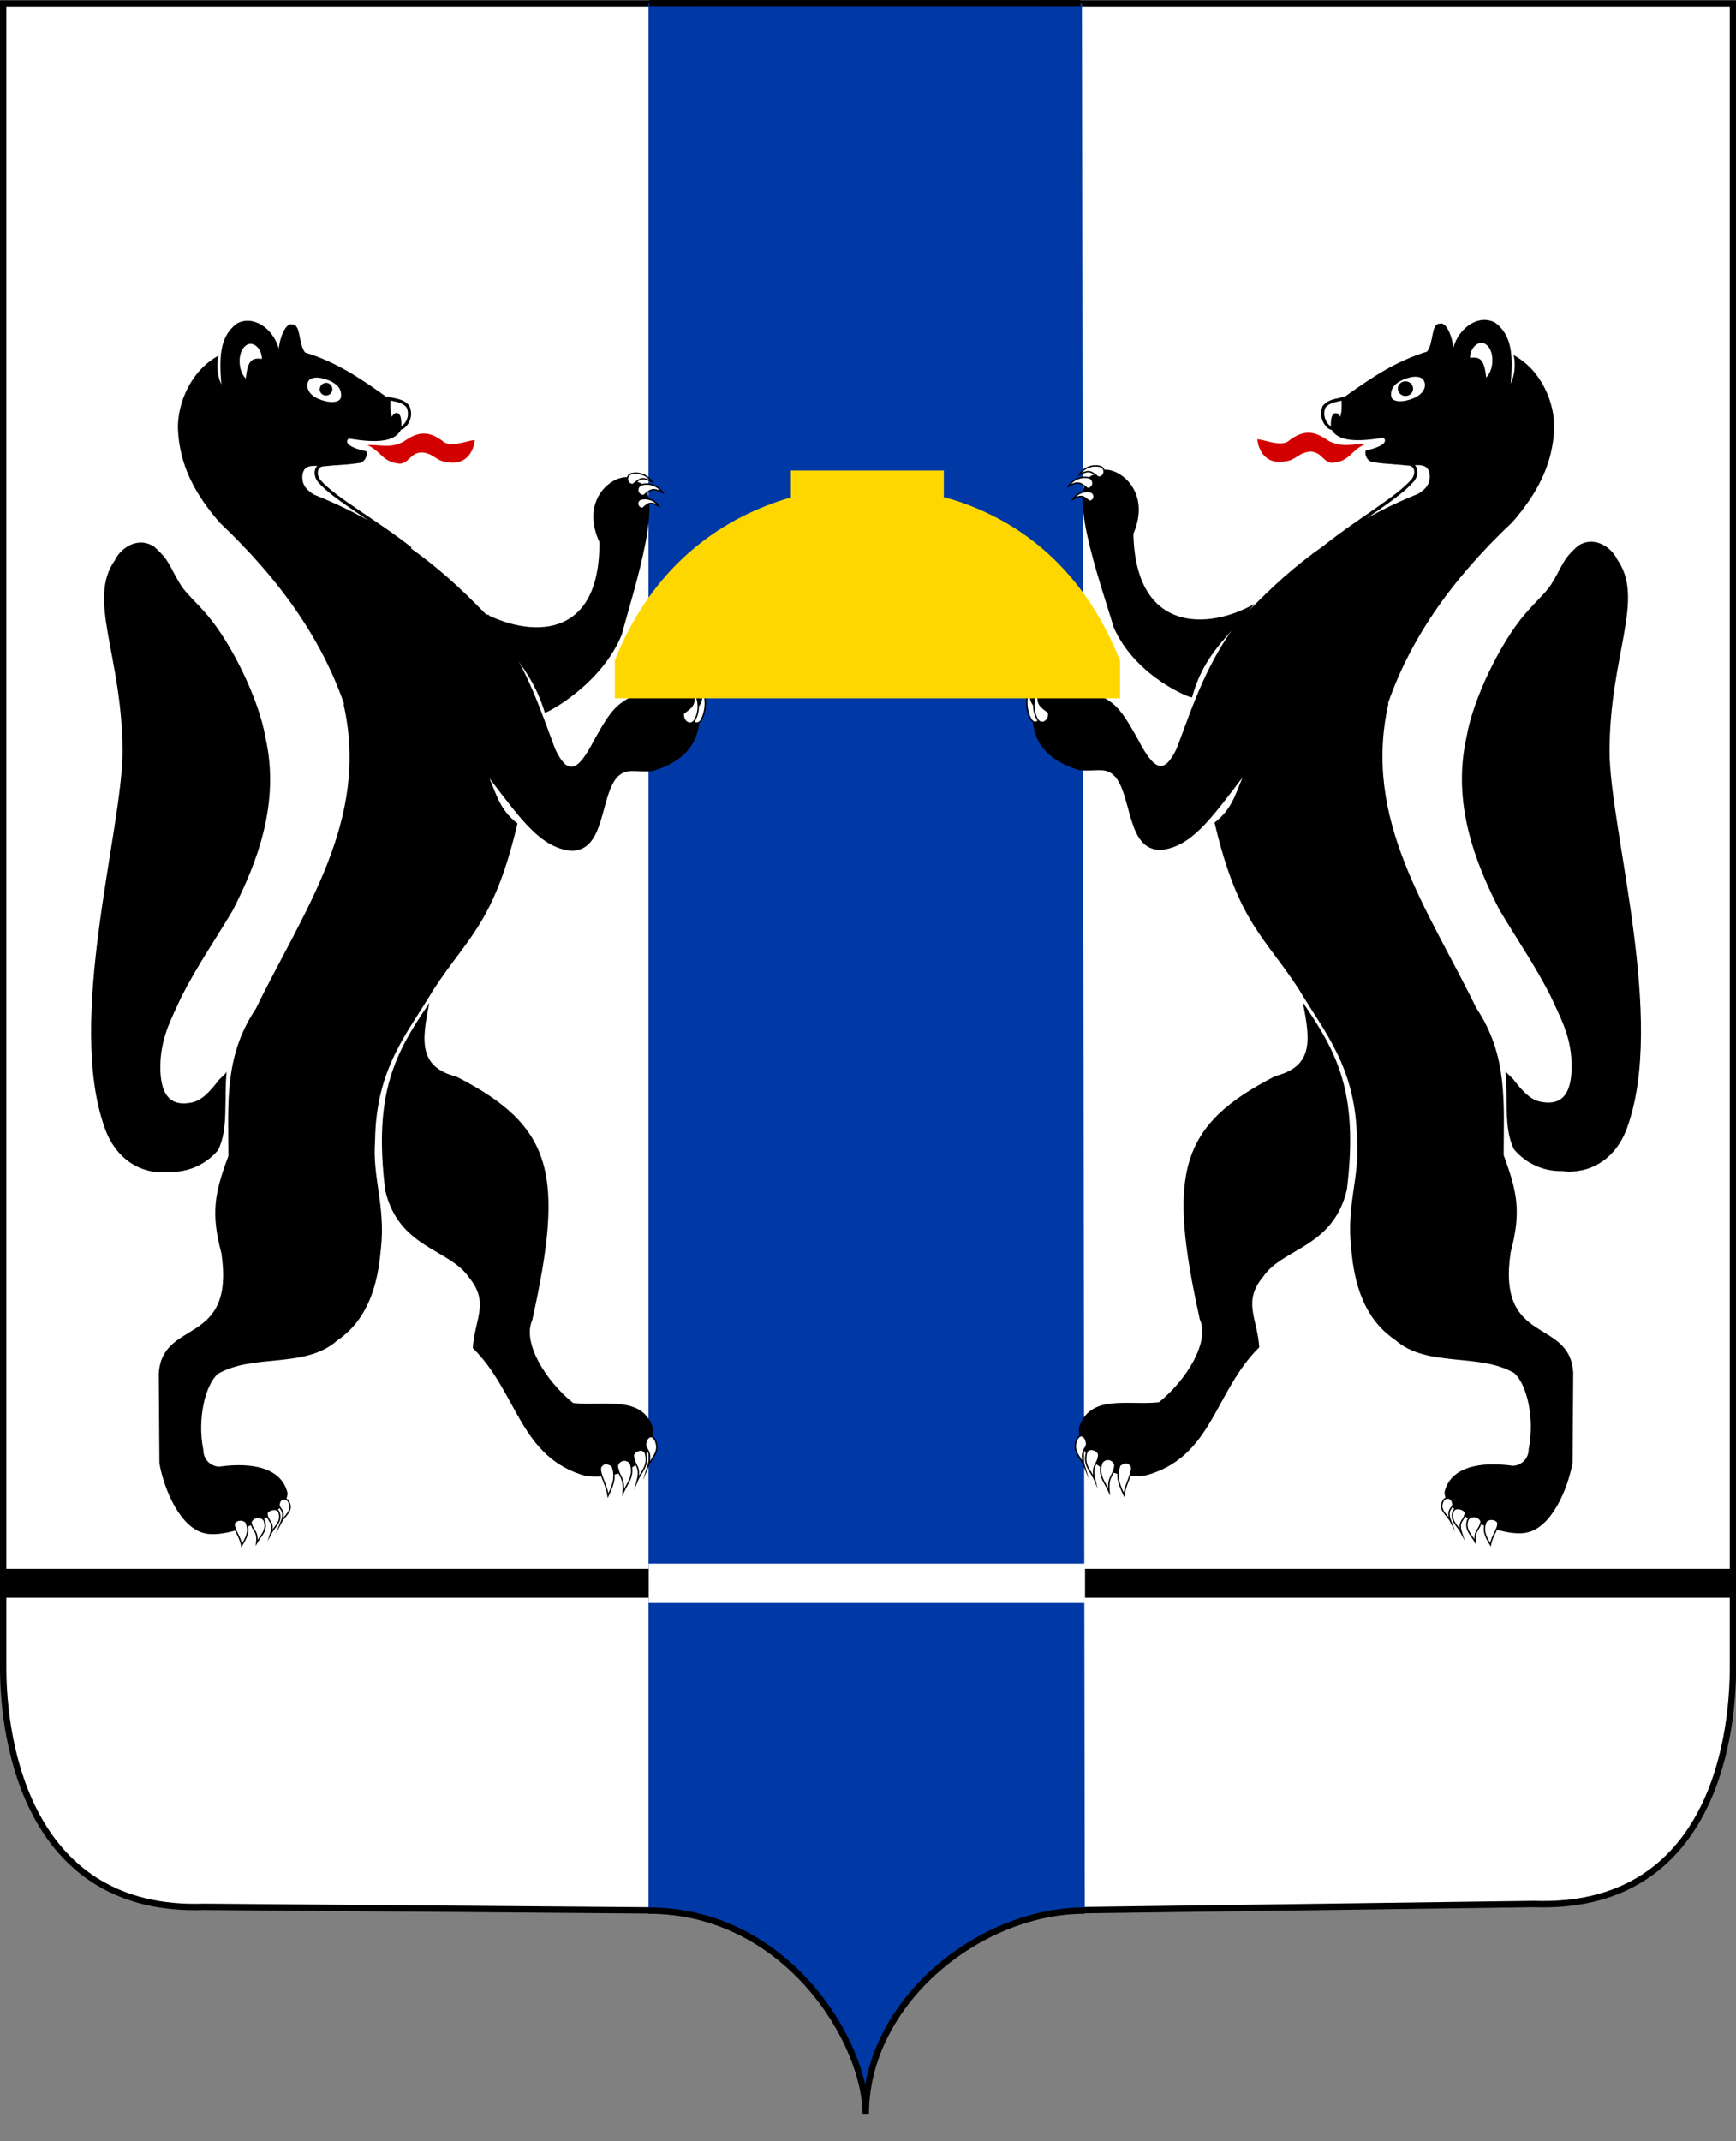
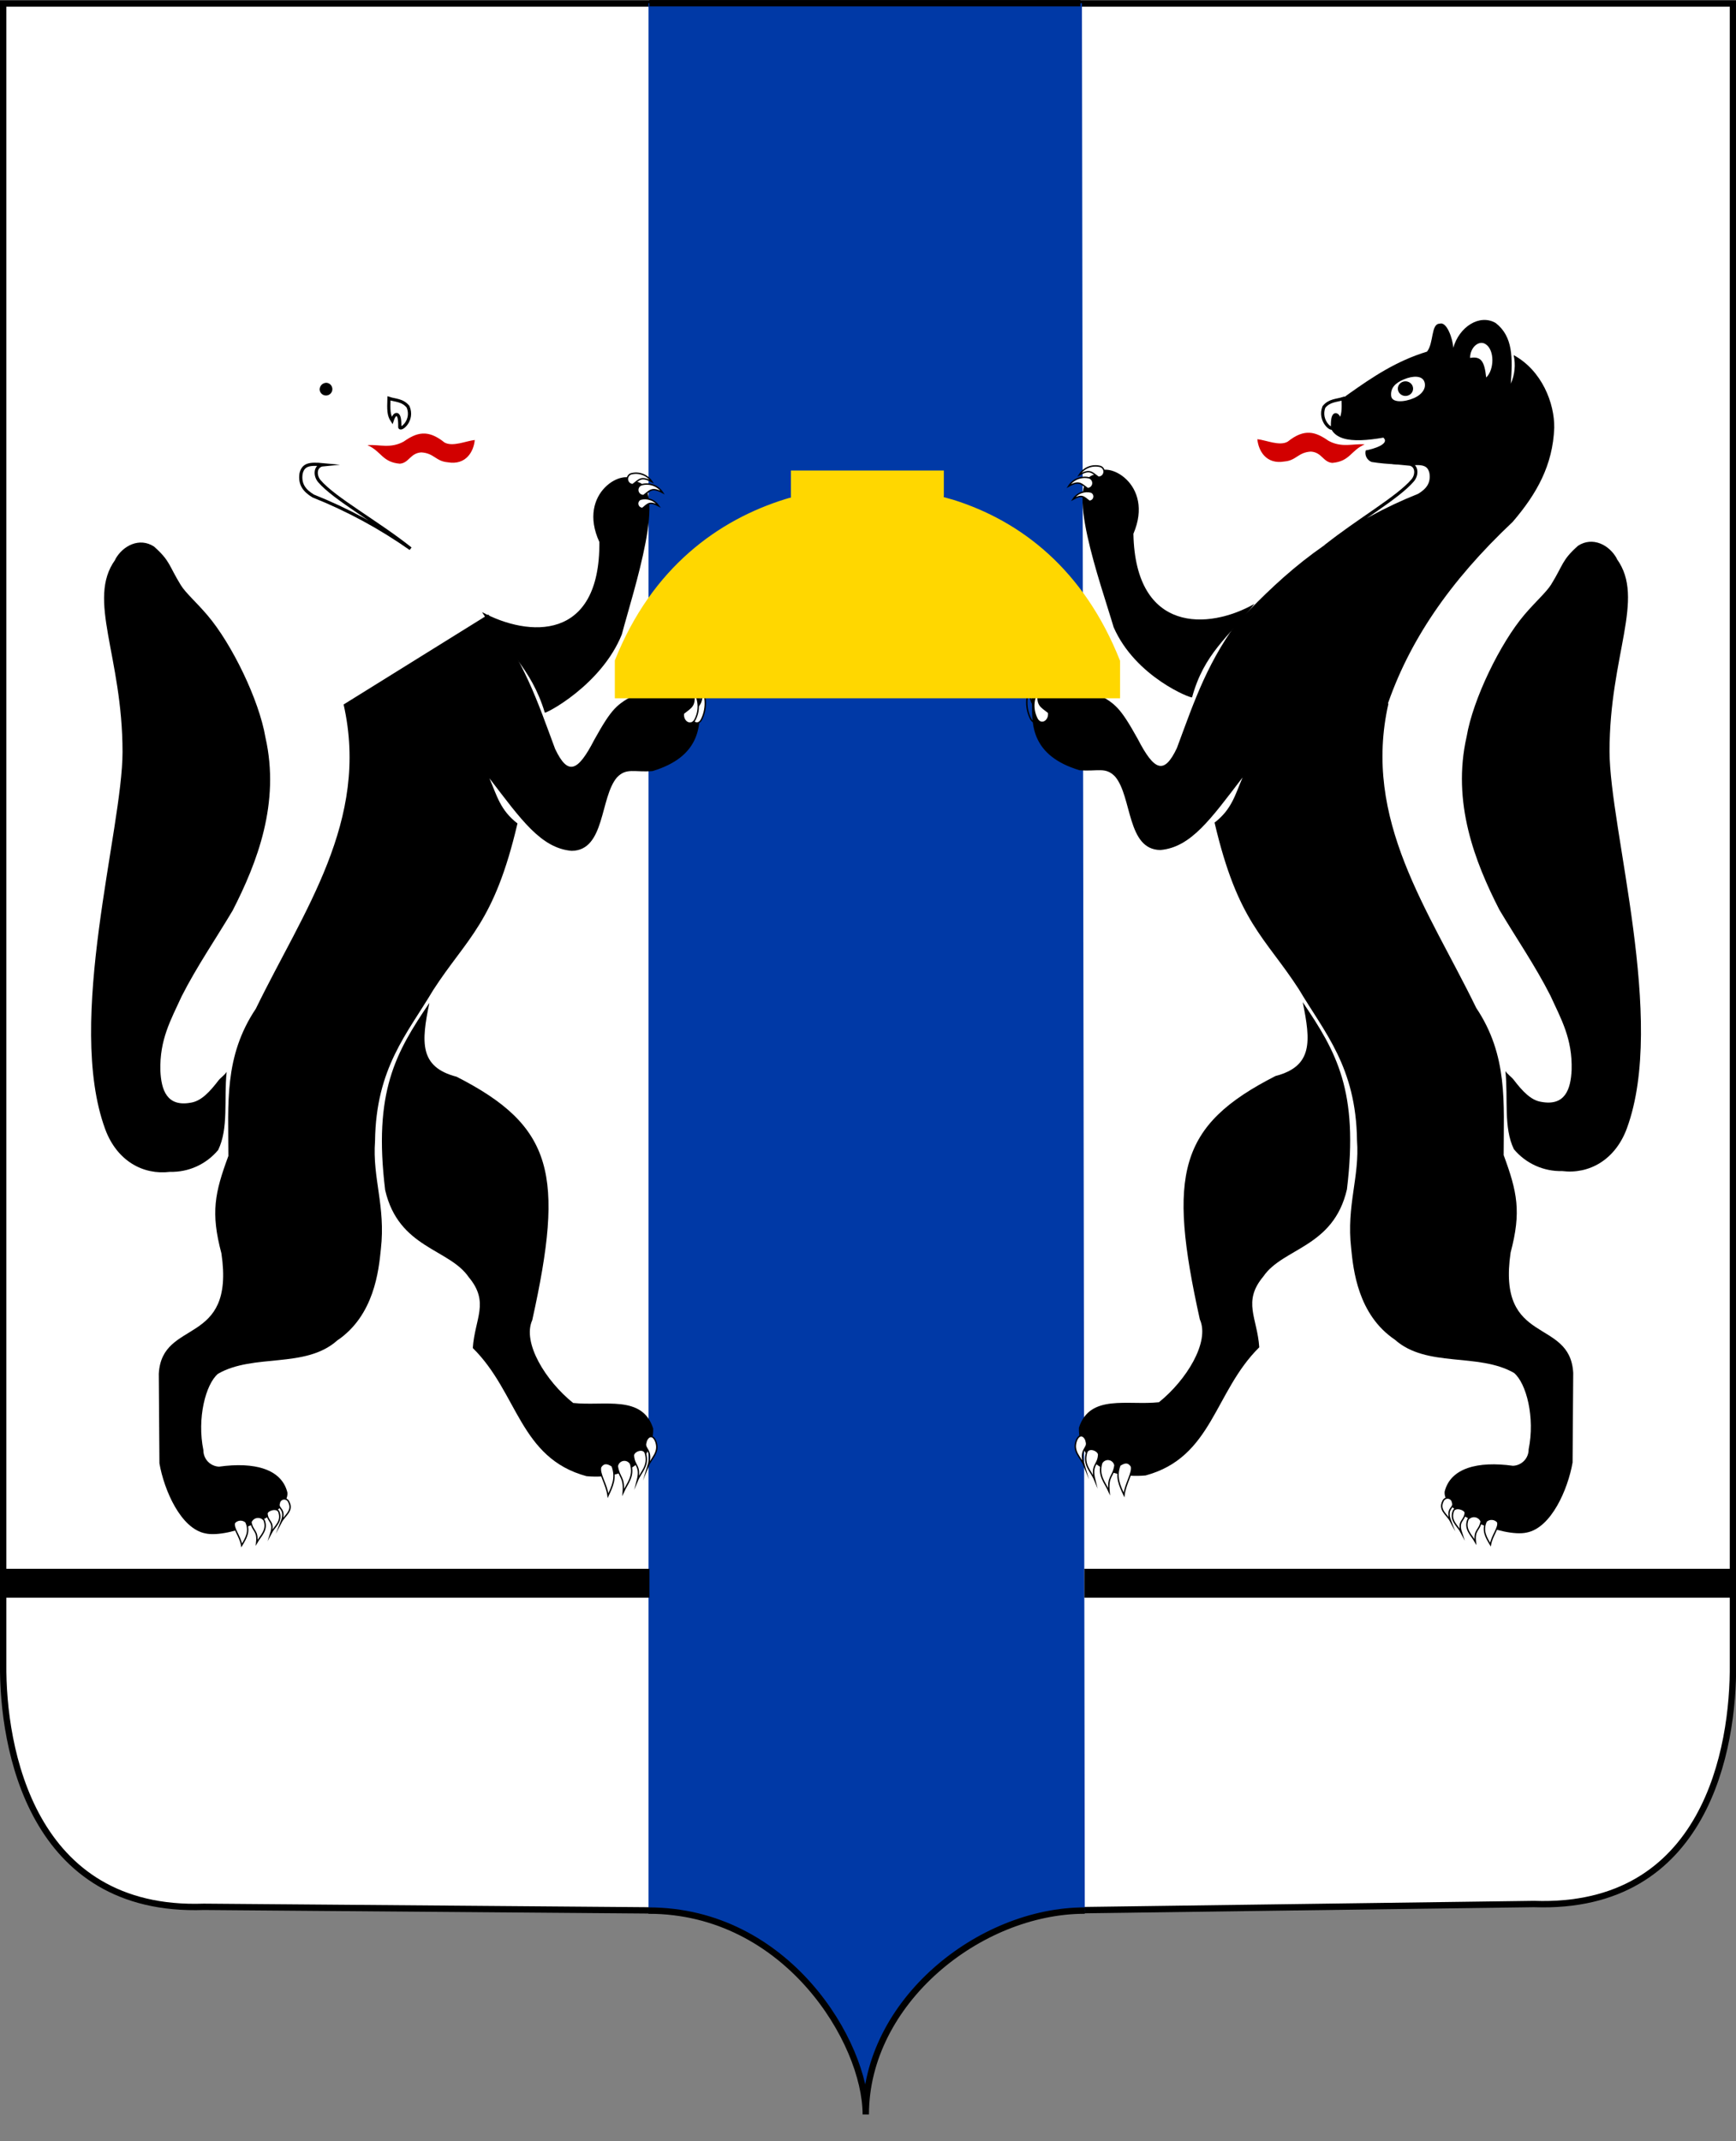
<svg xmlns="http://www.w3.org/2000/svg" width="60" height="74" viewBox="0 0 60 74" fill="none">
  <rect x="0" y="0" width="60" height="74" fill="#808080" stroke="none" />
  <path fill-rule="evenodd" clip-rule="evenodd" d="M23.988 0.121H0.11V57.503C0.081 60.416 1.088 66.108 7.046 65.899L24.001 66.035V0.121H23.988Z" fill="white" />
  <path d="M23.988 0.121H0.11V57.503C0.081 60.416 1.088 66.108 7.046 65.899L24.001 66.035V0.121H23.988Z" stroke="black" stroke-width="0.22" stroke-miterlimit="22.93" />
  <path fill-rule="evenodd" clip-rule="evenodd" d="M35.836 0.121H59.894V57.503C59.923 60.416 58.965 66.013 53.017 65.802L35.843 66.035V0.121H35.836Z" fill="white" />
  <path d="M35.836 0.121H59.894V57.503C59.923 60.416 58.965 66.013 53.017 65.802L35.843 66.035V0.121H35.836Z" stroke="black" stroke-width="0.22" stroke-miterlimit="22.93" />
  <path fill-rule="evenodd" clip-rule="evenodd" d="M22.421 0.111H37.394L37.493 66.072C33.439 66.072 29.918 69.692 29.918 73.067C29.918 69.974 26.677 66.034 22.414 66.079V0.111H22.421Z" fill="#0039A6" />
  <path d="M22.423 54.24H0.043V55.191H22.423V54.24Z" fill="black" />
  <path d="M22.423 54.24H0.043V55.191H22.423V54.24Z" stroke="black" stroke-width="0.048" stroke-miterlimit="22.93" />
  <path d="M59.88 54.24H37.5V55.191H59.88V54.24Z" fill="black" />
  <path d="M59.88 54.24H37.5V55.191H59.88V54.24Z" stroke="black" stroke-width="0.048" stroke-miterlimit="22.93" />
-   <path d="M37.501 54.037H22.422V55.396H37.501V54.037Z" fill="white" />
  <path fill-rule="evenodd" clip-rule="evenodd" d="M8.793 52.61L8.098 52.414L9 51.656L9.749 51.841L8.793 52.61Z" fill="#D81200" />
  <path d="M8.793 52.61L8.098 52.414L9 51.656L9.749 51.841L8.793 52.61Z" stroke="black" stroke-width="0.048" stroke-miterlimit="22.93" />
  <path fill-rule="evenodd" clip-rule="evenodd" d="M7.645 52.311L6.949 52.113L7.852 51.357L8.601 51.542L7.645 52.311Z" fill="#D81200" />
  <path d="M7.645 52.311L6.949 52.113L7.852 51.357L8.601 51.542L7.645 52.311Z" stroke="black" stroke-width="0.048" stroke-miterlimit="22.93" />
  <path fill-rule="evenodd" clip-rule="evenodd" d="M3.984 19.33C4.242 18.859 4.821 18.559 5.325 18.89C5.889 19.394 5.823 19.528 6.252 20.226C6.419 20.495 6.798 20.823 7.179 21.274C8.009 22.25 8.954 24.183 9.174 25.484C9.687 27.746 8.892 29.807 8.04 31.469C7.452 32.458 6.805 33.396 6.278 34.433C5.902 35.254 5.514 35.922 5.543 37.005C5.574 37.665 5.763 38.267 6.607 38.106C6.954 38.048 7.243 37.742 7.553 37.337C7.626 37.245 7.774 37.144 7.833 37.042C7.736 38.007 7.906 38.993 7.54 39.744C7.337 39.987 7.082 40.182 6.793 40.313C6.505 40.444 6.19 40.507 5.873 40.499C4.949 40.614 4.041 40.123 3.636 39.024C2.26 35.281 4.233 28.675 4.235 25.991C4.235 22.662 2.987 20.724 3.982 19.346" fill="black" />
-   <path fill-rule="evenodd" clip-rule="evenodd" d="M7.549 12.303C7.476 12.633 7.511 12.978 7.648 13.287C7.584 12.406 7.565 11.66 8.172 11.191C8.732 10.867 9.436 11.332 9.637 12.052C9.65 11.75 9.857 11.133 10.103 11.215C10.412 11.215 10.304 11.876 10.544 12.182C11.594 12.501 12.418 13.051 13.245 13.639C13.598 13.91 13.882 13.97 13.93 14.342C14.021 15.297 13.166 15.346 12.052 15.154C11.814 15.374 12.411 15.553 12.662 15.595C12.684 15.675 12.675 15.761 12.637 15.835C12.599 15.909 12.535 15.966 12.457 15.995C11.895 16.083 11.324 16.102 10.757 16.053C10.317 16.088 10.191 16.869 11.004 17.244C13.84 18.371 15.432 19.802 17 21.441L11.953 24.506C11.187 22.207 9.773 20.126 7.587 18.056C6.748 17.079 6.199 16.095 6.149 14.804C6.136 13.954 6.576 12.822 7.549 12.292" fill="black" />
  <path fill-rule="evenodd" clip-rule="evenodd" d="M11.348 13.137C11.663 13.269 11.81 13.445 11.788 13.703C11.766 13.96 11.319 13.923 11.002 13.784C10.685 13.645 10.571 13.41 10.641 13.211C10.712 13.013 11.031 13.009 11.346 13.141" fill="white" />
  <path fill-rule="evenodd" clip-rule="evenodd" d="M11.283 13.229C11.325 13.232 11.365 13.247 11.399 13.272C11.433 13.297 11.459 13.332 11.473 13.372C11.488 13.411 11.491 13.454 11.482 13.496C11.473 13.537 11.452 13.575 11.422 13.605C11.392 13.634 11.354 13.655 11.312 13.664C11.271 13.672 11.228 13.669 11.188 13.654C11.149 13.639 11.114 13.613 11.089 13.579C11.064 13.545 11.05 13.504 11.047 13.462C11.047 13.431 11.053 13.401 11.065 13.372C11.077 13.344 11.094 13.318 11.116 13.296C11.138 13.274 11.164 13.257 11.193 13.246C11.221 13.234 11.252 13.228 11.283 13.229Z" fill="black" />
  <path fill-rule="evenodd" clip-rule="evenodd" d="M13.443 13.768C13.663 13.84 13.914 13.823 14.104 14.058C14.3 14.527 13.859 14.877 13.818 14.772C13.818 14.607 13.818 14.369 13.729 14.331C13.641 14.294 13.582 14.446 13.553 14.534C13.43 14.347 13.43 14.164 13.443 13.768Z" fill="white" />
  <path d="M13.443 13.768C13.663 13.84 13.914 13.823 14.104 14.058C14.3 14.527 13.859 14.877 13.818 14.772C13.818 14.607 13.818 14.369 13.729 14.331C13.641 14.294 13.582 14.446 13.553 14.534C13.43 14.347 13.43 14.164 13.443 13.768Z" stroke="black" stroke-width="0.11" stroke-miterlimit="22.93" />
  <path fill-rule="evenodd" clip-rule="evenodd" d="M12.701 15.384C13.107 15.353 13.488 15.514 13.952 15.261C14.393 14.952 14.778 14.82 15.361 15.291C15.643 15.452 16.097 15.241 16.409 15.206C16.374 15.595 16.114 16.086 15.476 15.976C15.057 15.941 15.002 15.659 14.56 15.635C14.177 15.659 14.139 16 13.818 16.025C13.206 15.972 13.184 15.595 12.699 15.384" fill="#D20000" />
  <path fill-rule="evenodd" clip-rule="evenodd" d="M10.405 16.367C10.48 16.052 10.693 16.015 11.173 16.061C10.891 16.088 10.865 16.424 11.037 16.627C11.554 17.235 13.049 18.052 14.19 18.963C13.143 18.227 12.013 17.615 10.823 17.14C10.519 16.955 10.35 16.735 10.405 16.367Z" fill="white" />
  <path d="M10.405 16.367C10.48 16.052 10.693 16.015 11.173 16.061C10.891 16.088 10.865 16.424 11.037 16.627C11.554 17.235 13.049 18.052 14.19 18.963C13.143 18.227 12.013 17.615 10.823 17.14C10.519 16.955 10.35 16.735 10.405 16.367Z" stroke="black" stroke-width="0.11" stroke-miterlimit="22.93" />
  <path fill-rule="evenodd" clip-rule="evenodd" d="M8.52 11.927C8.74 11.781 9.05 12.03 9.052 12.405C8.665 12.339 8.555 12.526 8.495 13.081C8.214 12.814 8.198 12.125 8.52 11.927Z" fill="white" />
  <path fill-rule="evenodd" clip-rule="evenodd" d="M21.958 16.638C21.599 16.121 19.926 17.017 20.716 18.732C20.742 22.176 18.274 22.02 16.66 21.154C17.464 22.44 18.358 23.066 18.829 24.627C18.845 24.68 20.787 23.678 21.491 21.927C21.89 20.419 23.123 16.739 21.958 16.642" fill="black" />
  <path fill-rule="evenodd" clip-rule="evenodd" d="M22.529 16.645C22.157 16.447 22.1 16.573 21.868 16.747C21.825 16.745 21.783 16.729 21.75 16.7C21.717 16.672 21.695 16.633 21.687 16.59C21.679 16.547 21.686 16.503 21.706 16.465C21.727 16.426 21.76 16.396 21.8 16.379C21.934 16.341 22.077 16.346 22.208 16.394C22.339 16.442 22.451 16.53 22.529 16.645Z" fill="white" />
  <path d="M22.529 16.645C22.157 16.447 22.1 16.573 21.868 16.747C21.825 16.745 21.783 16.729 21.75 16.7C21.717 16.672 21.695 16.633 21.687 16.59C21.679 16.547 21.686 16.503 21.706 16.465C21.727 16.426 21.76 16.396 21.8 16.379C21.934 16.341 22.077 16.346 22.208 16.394C22.339 16.442 22.451 16.53 22.529 16.645Z" stroke="black" stroke-width="0.048" stroke-miterlimit="22.93" />
  <path fill-rule="evenodd" clip-rule="evenodd" d="M22.901 17.023C22.529 16.825 22.472 16.951 22.241 17.125C22.196 17.126 22.152 17.112 22.117 17.085C22.082 17.057 22.057 17.018 22.047 16.975C22.038 16.931 22.044 16.885 22.064 16.846C22.085 16.806 22.118 16.774 22.16 16.757C22.295 16.716 22.441 16.719 22.575 16.767C22.708 16.815 22.823 16.905 22.901 17.023Z" fill="white" />
  <path d="M22.901 17.023C22.529 16.825 22.472 16.951 22.241 17.125C22.196 17.126 22.152 17.112 22.117 17.085C22.082 17.057 22.057 17.018 22.047 16.975C22.038 16.931 22.044 16.885 22.064 16.846C22.085 16.806 22.118 16.774 22.16 16.757C22.295 16.716 22.441 16.719 22.575 16.767C22.708 16.815 22.823 16.905 22.901 17.023Z" stroke="black" stroke-width="0.048" stroke-miterlimit="22.93" />
  <path fill-rule="evenodd" clip-rule="evenodd" d="M22.764 17.481C22.443 17.311 22.394 17.419 22.205 17.569C22.167 17.569 22.131 17.556 22.101 17.533C22.072 17.509 22.051 17.476 22.043 17.44C22.035 17.403 22.039 17.364 22.056 17.331C22.073 17.297 22.1 17.27 22.134 17.254C22.25 17.221 22.373 17.226 22.486 17.267C22.599 17.307 22.696 17.382 22.764 17.481Z" fill="white" />
  <path d="M22.764 17.481C22.443 17.311 22.394 17.419 22.205 17.569C22.167 17.569 22.131 17.556 22.101 17.533C22.072 17.509 22.051 17.476 22.043 17.44C22.035 17.403 22.039 17.364 22.056 17.331C22.073 17.297 22.1 17.27 22.134 17.254C22.25 17.221 22.373 17.226 22.486 17.267C22.599 17.307 22.696 17.382 22.764 17.481Z" stroke="black" stroke-width="0.048" stroke-miterlimit="22.93" />
  <path fill-rule="evenodd" clip-rule="evenodd" d="M13.312 41.129C12.898 37.727 13.677 36.378 14.84 34.66C14.56 36.017 14.487 36.875 15.782 37.212C19.131 38.921 19.51 40.592 18.396 45.623C18.041 46.403 18.865 47.728 19.809 48.486C20.895 48.603 22.198 48.193 22.575 49.367C22.599 50.371 21.749 51.15 20.27 51.016C17.951 50.386 17.905 48.129 16.341 46.588C16.41 45.564 16.929 45.011 16.201 44.139C15.522 43.146 13.778 43.146 13.312 41.129Z" fill="black" />
  <path fill-rule="evenodd" clip-rule="evenodd" d="M11.876 24.347L16.877 21.238C18.123 22.839 18.574 24.237 19.186 25.882C19.627 26.809 19.964 26.684 20.541 25.565C21.153 24.464 21.318 24.347 21.95 24.002H24.176C24.204 24.133 24.21 24.267 24.194 24.4C24.194 25.074 24.213 26.149 22.553 26.648C21.928 26.699 21.652 26.521 21.322 26.869C20.732 27.564 20.919 29.394 19.757 29.405C18.7 29.313 18.015 28.333 16.916 26.897C17.174 27.496 17.288 27.998 17.885 28.458C17.077 31.911 16.146 32.404 14.974 34.214C14.08 35.72 12.992 36.907 12.962 39.439C12.867 40.716 13.332 41.681 13.164 43.167C13.089 43.911 12.933 45.464 11.654 46.327C10.553 47.309 8.774 46.767 7.536 47.476C7.109 47.833 6.803 49.018 7.03 50.119C7.028 50.265 7.084 50.406 7.185 50.512C7.286 50.618 7.425 50.681 7.571 50.687C8.789 50.517 9.734 50.764 9.934 51.583C10 52.343 7.893 53.173 7.1 52.994C6.246 52.831 5.671 51.495 5.51 50.572C5.503 49.545 5.496 48.513 5.488 47.476C5.596 45.545 8.131 46.565 7.653 43.317C7.278 41.908 7.422 41.225 7.893 39.95C7.893 38.142 7.736 36.513 8.842 34.861C10.48 31.49 12.785 28.37 11.876 24.347Z" fill="black" />
  <path fill-rule="evenodd" clip-rule="evenodd" d="M20.759 50.7C20.861 50.545 20.98 50.548 21.158 50.664C21.312 51.078 21.158 51.378 21.015 51.688C20.962 51.281 20.698 50.935 20.759 50.7Z" fill="white" />
  <path d="M20.759 50.7C20.861 50.545 20.98 50.548 21.158 50.664C21.312 51.078 21.158 51.378 21.015 51.688C20.962 51.281 20.698 50.935 20.759 50.7Z" stroke="black" stroke-width="0.048" stroke-miterlimit="22.93" />
  <path fill-rule="evenodd" clip-rule="evenodd" d="M21.336 50.671C21.344 50.621 21.367 50.574 21.403 50.537C21.439 50.501 21.485 50.476 21.535 50.467C21.586 50.458 21.637 50.464 21.684 50.486C21.73 50.508 21.769 50.543 21.794 50.588C21.928 51.028 21.677 51.261 21.541 51.572C21.58 51.024 21.4 51.085 21.336 50.671Z" fill="white" />
  <path d="M21.336 50.671C21.344 50.621 21.367 50.574 21.403 50.537C21.439 50.501 21.485 50.476 21.535 50.467C21.586 50.458 21.637 50.464 21.684 50.486C21.73 50.508 21.769 50.543 21.794 50.588C21.928 51.028 21.677 51.261 21.541 51.572C21.58 51.024 21.4 51.085 21.336 50.671Z" stroke="black" stroke-width="0.048" stroke-miterlimit="22.93" />
  <path fill-rule="evenodd" clip-rule="evenodd" d="M21.891 50.295C21.906 50.14 22.238 50.019 22.307 50.222C22.434 50.662 22.157 50.856 22.027 51.169C22.162 50.645 21.913 50.678 21.891 50.295Z" fill="white" />
  <path d="M21.891 50.295C21.906 50.14 22.238 50.019 22.307 50.222C22.434 50.662 22.157 50.856 22.027 51.169C22.162 50.645 21.913 50.678 21.891 50.295Z" stroke="black" stroke-width="0.048" stroke-miterlimit="22.93" />
  <path fill-rule="evenodd" clip-rule="evenodd" d="M22.322 49.852C22.337 49.711 22.52 49.501 22.656 49.794C22.815 50.186 22.517 50.378 22.396 50.675C22.579 50.072 22.24 50.096 22.322 49.852Z" fill="white" />
  <path d="M22.322 49.852C22.337 49.711 22.52 49.501 22.656 49.794C22.815 50.186 22.517 50.378 22.396 50.675C22.579 50.072 22.24 50.096 22.322 49.852Z" stroke="black" stroke-width="0.048" stroke-miterlimit="22.93" />
  <path fill-rule="evenodd" clip-rule="evenodd" d="M8.102 52.627C8.126 52.599 8.155 52.576 8.188 52.559C8.221 52.543 8.257 52.533 8.294 52.53C8.331 52.527 8.368 52.532 8.403 52.544C8.438 52.556 8.471 52.574 8.498 52.598C8.65 52.924 8.498 53.162 8.353 53.407C8.3 53.087 8.045 52.816 8.102 52.627Z" fill="white" />
  <path d="M8.102 52.627C8.126 52.599 8.155 52.576 8.188 52.559C8.221 52.543 8.257 52.533 8.294 52.53C8.331 52.527 8.368 52.532 8.403 52.544C8.438 52.556 8.471 52.574 8.498 52.598C8.65 52.924 8.498 53.162 8.353 53.407C8.3 53.087 8.045 52.816 8.102 52.627Z" stroke="black" stroke-width="0.048" stroke-miterlimit="22.93" />
  <path fill-rule="evenodd" clip-rule="evenodd" d="M8.672 52.604C8.689 52.56 8.717 52.522 8.754 52.493C8.79 52.464 8.834 52.445 8.88 52.438C8.926 52.432 8.973 52.437 9.017 52.454C9.06 52.471 9.099 52.499 9.128 52.536C9.26 52.879 9.009 53.069 8.872 53.313C8.918 52.881 8.734 52.938 8.672 52.604Z" fill="white" />
  <path d="M8.672 52.604C8.689 52.56 8.717 52.522 8.754 52.493C8.79 52.464 8.834 52.445 8.88 52.438C8.926 52.432 8.973 52.437 9.017 52.454C9.06 52.471 9.099 52.499 9.128 52.536C9.26 52.879 9.009 53.069 8.872 53.313C8.918 52.881 8.734 52.938 8.672 52.604Z" stroke="black" stroke-width="0.048" stroke-miterlimit="22.93" />
  <path fill-rule="evenodd" clip-rule="evenodd" d="M9.227 52.305C9.242 52.184 9.572 52.085 9.638 52.248C9.764 52.593 9.486 52.75 9.359 52.996C9.495 52.573 9.249 52.609 9.227 52.305Z" fill="white" />
  <path d="M9.227 52.305C9.242 52.184 9.572 52.085 9.638 52.248C9.764 52.593 9.486 52.75 9.359 52.996C9.495 52.573 9.249 52.609 9.227 52.305Z" stroke="black" stroke-width="0.048" stroke-miterlimit="22.93" />
  <path fill-rule="evenodd" clip-rule="evenodd" d="M9.652 51.955C9.656 51.917 9.672 51.881 9.699 51.853C9.726 51.826 9.761 51.808 9.799 51.802C9.837 51.797 9.876 51.805 9.909 51.824C9.942 51.843 9.968 51.873 9.982 51.909C10.139 52.217 9.841 52.369 9.72 52.598C9.907 52.129 9.577 52.149 9.652 51.955Z" fill="white" />
  <path d="M9.652 51.955C9.656 51.917 9.672 51.881 9.699 51.853C9.726 51.826 9.761 51.808 9.799 51.802C9.837 51.797 9.876 51.805 9.909 51.824C9.942 51.843 9.968 51.873 9.982 51.909C10.139 52.217 9.841 52.369 9.72 52.598C9.907 52.129 9.577 52.149 9.652 51.955Z" stroke="black" stroke-width="0.048" stroke-miterlimit="22.93" />
  <path fill-rule="evenodd" clip-rule="evenodd" d="M24.246 23.744C24.305 24.339 24.158 24.372 23.905 24.625C23.856 24.935 24.099 25.12 24.239 24.878C24.329 24.703 24.376 24.509 24.377 24.312C24.378 24.115 24.333 23.921 24.246 23.744Z" fill="white" />
  <path d="M24.246 23.744C24.305 24.339 24.158 24.372 23.905 24.625C23.856 24.935 24.099 25.12 24.239 24.878C24.329 24.703 24.376 24.509 24.377 24.312C24.378 24.115 24.333 23.921 24.246 23.744Z" stroke="black" stroke-width="0.048" stroke-miterlimit="22.93" />
  <path fill-rule="evenodd" clip-rule="evenodd" d="M23.96 23.861C24.055 24.407 23.894 24.434 23.621 24.654C23.581 24.938 23.863 25.112 24.009 24.892C24.098 24.733 24.141 24.552 24.132 24.37C24.123 24.187 24.064 24.011 23.96 23.861Z" fill="white" />
  <path d="M23.96 23.861C24.055 24.407 23.894 24.434 23.621 24.654C23.581 24.938 23.863 25.112 24.009 24.892C24.098 24.733 24.141 24.552 24.132 24.37C24.123 24.187 24.064 24.011 23.96 23.861Z" stroke="black" stroke-width="0.048" stroke-miterlimit="22.93" />
  <path fill-rule="evenodd" clip-rule="evenodd" d="M51.069 52.582L51.765 52.384L50.864 51.629L50.113 51.814L51.069 52.582Z" fill="#D81200" />
  <path d="M51.069 52.582L51.765 52.384L50.864 51.629L50.113 51.814L51.069 52.582Z" stroke="black" stroke-width="0.048" stroke-miterlimit="22.93" />
  <path fill-rule="evenodd" clip-rule="evenodd" d="M52.219 52.283L52.915 52.087L52.014 51.332L51.266 51.515L52.219 52.283Z" fill="#D81200" />
  <path d="M52.219 52.283L52.915 52.087L52.014 51.332L51.266 51.515L52.219 52.283Z" stroke="black" stroke-width="0.048" stroke-miterlimit="22.93" />
  <path fill-rule="evenodd" clip-rule="evenodd" d="M55.88 19.303C55.623 18.831 55.044 18.532 54.539 18.862C53.975 19.366 54.042 19.501 53.612 20.199C53.445 20.468 53.066 20.798 52.685 21.247C51.855 22.225 50.91 24.156 50.69 25.457C50.175 27.729 50.972 29.782 51.822 31.442C52.41 32.431 53.057 33.368 53.584 34.406C53.96 35.227 54.348 35.894 54.319 36.977C54.288 37.638 54.099 38.239 53.258 38.078C52.91 38.021 52.621 37.715 52.311 37.31C52.238 37.218 52.091 37.116 52.031 37.015C52.128 37.979 51.959 38.968 52.324 39.717C52.527 39.96 52.782 40.154 53.071 40.285C53.36 40.416 53.674 40.48 53.991 40.472C54.916 40.586 55.823 40.095 56.228 38.997C57.604 35.253 55.631 28.648 55.629 25.963C55.629 22.634 56.878 20.697 55.882 19.318" fill="black" />
  <path fill-rule="evenodd" clip-rule="evenodd" d="M52.316 12.276C52.389 12.606 52.354 12.951 52.217 13.26C52.28 12.379 52.3 11.633 51.693 11.162C51.133 10.838 50.429 11.302 50.228 12.022C50.215 11.721 50.008 11.104 49.761 11.186C49.451 11.186 49.561 11.846 49.321 12.152C48.271 12.472 47.447 13.022 46.619 13.61C46.267 13.881 45.983 13.94 45.934 14.312C45.844 15.268 46.699 15.316 47.813 15.125C48.05 15.345 47.454 15.524 47.203 15.565C47.181 15.646 47.19 15.731 47.228 15.805C47.266 15.879 47.33 15.937 47.407 15.966C47.97 16.054 48.541 16.073 49.107 16.023C49.548 16.059 49.673 16.84 48.861 17.215C46.02 18.342 44.433 19.773 42.867 21.411L47.914 24.477C48.68 22.178 50.094 20.097 52.28 18.038C53.119 17.06 53.668 16.076 53.718 14.786C53.731 13.936 53.291 12.804 52.318 12.274" fill="black" />
  <path fill-rule="evenodd" clip-rule="evenodd" d="M48.521 13.111C48.206 13.243 48.058 13.419 48.08 13.677C48.102 13.935 48.549 13.897 48.866 13.759C49.183 13.62 49.307 13.384 49.225 13.182C49.144 12.979 48.836 12.979 48.521 13.111Z" fill="white" />
  <path d="M48.816 13.435C48.818 13.309 48.712 13.204 48.58 13.202C48.447 13.2 48.338 13.301 48.336 13.427C48.334 13.554 48.44 13.658 48.572 13.66C48.705 13.662 48.814 13.562 48.816 13.435Z" fill="black" />
  <path d="M48.816 13.435C48.818 13.309 48.712 13.204 48.58 13.202C48.447 13.2 48.338 13.301 48.336 13.427C48.334 13.554 48.44 13.658 48.572 13.66C48.705 13.662 48.814 13.562 48.816 13.435Z" stroke="black" stroke-width="0.048" stroke-miterlimit="22.93" />
  <path fill-rule="evenodd" clip-rule="evenodd" d="M46.418 13.775C46.198 13.848 45.947 13.83 45.757 14.066C45.579 14.533 46.019 14.887 46.052 14.78C46.052 14.614 46.052 14.377 46.14 14.339C46.228 14.302 46.288 14.454 46.316 14.542C46.424 14.352 46.438 14.169 46.418 13.775Z" fill="white" />
  <path d="M46.418 13.775C46.198 13.848 45.947 13.83 45.757 14.066C45.579 14.533 46.019 14.887 46.052 14.78C46.052 14.614 46.052 14.377 46.14 14.339C46.228 14.302 46.288 14.454 46.316 14.542C46.424 14.352 46.438 14.169 46.418 13.775Z" stroke="black" stroke-width="0.11" stroke-miterlimit="22.93" />
  <path fill-rule="evenodd" clip-rule="evenodd" d="M47.165 15.357C46.76 15.326 46.377 15.486 45.914 15.233C45.474 14.925 45.089 14.793 44.505 15.264C44.223 15.425 43.77 15.213 43.457 15.178C43.492 15.568 43.752 16.059 44.391 15.949C44.809 15.914 44.862 15.632 45.307 15.607C45.69 15.632 45.727 15.973 46.049 15.997C46.661 15.944 46.683 15.568 47.167 15.357" fill="#D20000" />
  <path fill-rule="evenodd" clip-rule="evenodd" d="M49.458 16.34C49.383 16.025 49.17 15.988 48.69 16.034C48.972 16.06 48.998 16.397 48.826 16.6C48.309 17.207 46.959 17.965 45.816 18.877C46.815 18.161 47.898 17.569 49.04 17.115C49.344 16.93 49.516 16.71 49.458 16.34Z" fill="white" />
  <path d="M49.458 16.34C49.383 16.025 49.17 15.988 48.69 16.034C48.972 16.06 48.998 16.397 48.826 16.6C48.309 17.207 46.959 17.965 45.816 18.877C46.815 18.161 47.898 17.569 49.04 17.115C49.344 16.93 49.516 16.71 49.458 16.34Z" stroke="black" stroke-width="0.11" stroke-miterlimit="22.93" />
  <path fill-rule="evenodd" clip-rule="evenodd" d="M51.342 11.892C51.121 11.746 50.811 11.995 50.809 12.37C51.196 12.303 51.306 12.493 51.366 13.046C51.648 12.779 51.663 12.09 51.342 11.892Z" fill="white" />
  <path fill-rule="evenodd" clip-rule="evenodd" d="M37.874 16.388C38.217 15.859 39.915 16.712 39.173 18.447C39.241 21.89 41.771 21.771 43.357 20.869C42.443 22.031 41.617 22.582 41.201 24.099C41.185 24.152 39.243 23.399 38.49 21.677C38.05 20.18 36.716 16.535 37.878 16.392" fill="black" />
  <path fill-rule="evenodd" clip-rule="evenodd" d="M37.305 16.409C37.672 16.202 37.732 16.325 37.965 16.493C38.01 16.493 38.054 16.478 38.089 16.45C38.124 16.422 38.147 16.382 38.156 16.338C38.165 16.294 38.158 16.248 38.136 16.209C38.114 16.17 38.08 16.139 38.038 16.123C37.901 16.086 37.756 16.093 37.624 16.145C37.492 16.196 37.38 16.289 37.305 16.409Z" fill="white" />
  <path d="M37.305 16.409C37.672 16.202 37.732 16.325 37.965 16.493C38.01 16.493 38.054 16.478 38.089 16.45C38.124 16.422 38.147 16.382 38.156 16.338C38.165 16.294 38.158 16.248 38.136 16.209C38.114 16.17 38.08 16.139 38.038 16.123C37.901 16.086 37.756 16.093 37.624 16.145C37.492 16.196 37.38 16.289 37.305 16.409Z" stroke="black" stroke-width="0.048" stroke-miterlimit="22.93" />
  <path fill-rule="evenodd" clip-rule="evenodd" d="M36.934 16.802C37.301 16.595 37.361 16.718 37.594 16.886C37.638 16.883 37.679 16.866 37.712 16.836C37.744 16.807 37.765 16.767 37.772 16.724C37.778 16.681 37.77 16.637 37.748 16.599C37.726 16.561 37.692 16.532 37.651 16.516C37.517 16.482 37.375 16.492 37.246 16.543C37.117 16.595 37.008 16.685 36.934 16.802Z" fill="white" />
  <path d="M36.934 16.802C37.301 16.595 37.361 16.718 37.594 16.886C37.638 16.883 37.679 16.866 37.712 16.836C37.744 16.807 37.765 16.767 37.772 16.724C37.778 16.681 37.77 16.637 37.748 16.599C37.726 16.561 37.692 16.532 37.651 16.516C37.517 16.482 37.375 16.492 37.246 16.543C37.117 16.595 37.008 16.685 36.934 16.802Z" stroke="black" stroke-width="0.048" stroke-miterlimit="22.93" />
  <path fill-rule="evenodd" clip-rule="evenodd" d="M37.09 17.25C37.407 17.072 37.458 17.177 37.651 17.323C37.689 17.322 37.726 17.308 37.755 17.284C37.783 17.26 37.803 17.226 37.81 17.189C37.818 17.152 37.812 17.113 37.794 17.08C37.776 17.047 37.748 17.02 37.713 17.006C37.597 16.976 37.474 16.984 37.362 17.028C37.251 17.072 37.155 17.149 37.09 17.25Z" fill="white" />
  <path d="M37.09 17.25C37.407 17.072 37.458 17.177 37.651 17.323C37.689 17.322 37.726 17.308 37.755 17.284C37.783 17.26 37.803 17.226 37.81 17.189C37.818 17.152 37.812 17.113 37.794 17.08C37.776 17.047 37.748 17.02 37.713 17.006C37.597 16.976 37.474 16.984 37.362 17.028C37.251 17.072 37.155 17.149 37.09 17.25Z" stroke="black" stroke-width="0.048" stroke-miterlimit="22.93" />
  <path fill-rule="evenodd" clip-rule="evenodd" d="M46.553 41.104C46.967 37.702 46.188 36.352 45.025 34.635C45.304 35.991 45.377 36.85 44.083 37.187C40.733 38.895 40.355 40.567 41.469 45.598C41.823 46.378 41 47.703 40.055 48.461C38.97 48.577 37.666 48.168 37.29 49.341C37.265 50.345 38.115 51.125 39.595 50.991C41.914 50.361 41.96 48.104 43.523 46.562C43.455 45.539 42.935 44.986 43.664 44.114C44.342 43.121 46.086 43.121 46.553 41.104Z" fill="black" />
  <path fill-rule="evenodd" clip-rule="evenodd" d="M47.984 24.32L42.986 21.209C41.74 22.81 41.288 24.208 40.676 25.853C40.236 26.78 39.899 26.652 39.322 25.536C38.71 24.435 38.545 24.318 37.913 23.972H35.687C35.659 24.103 35.653 24.238 35.669 24.371C35.669 25.045 35.649 26.119 37.31 26.619C37.935 26.672 38.21 26.491 38.541 26.839C39.131 27.535 38.944 29.365 40.106 29.376C41.163 29.283 41.848 28.304 42.947 26.868C42.689 27.467 42.574 27.969 41.978 28.429C42.786 31.882 43.717 32.375 44.889 34.185C45.783 35.691 46.87 36.878 46.901 39.41C46.996 40.687 46.531 41.652 46.699 43.138C46.773 43.882 46.93 45.434 48.209 46.298C49.31 47.28 51.089 46.738 52.327 47.447C52.754 47.804 53.06 48.988 52.833 50.089C52.834 50.236 52.779 50.377 52.678 50.483C52.576 50.589 52.438 50.652 52.291 50.657C51.074 50.488 50.129 50.734 49.929 51.554C49.863 52.313 51.97 53.143 52.763 52.965C53.617 52.802 54.192 51.465 54.352 50.543C54.36 49.515 54.367 48.483 54.374 47.447C54.267 45.516 51.732 46.535 52.21 43.288C52.584 41.878 52.441 41.198 51.97 39.921C51.97 38.113 52.126 36.484 51.021 34.832C49.383 31.461 47.077 28.341 47.987 24.318" fill="black" />
  <path fill-rule="evenodd" clip-rule="evenodd" d="M39.103 50.674C39.002 50.52 38.883 50.522 38.705 50.639C38.551 51.053 38.705 51.352 38.848 51.663C38.901 51.253 39.158 50.91 39.103 50.674Z" fill="white" />
  <path d="M39.103 50.674C39.002 50.52 38.883 50.522 38.705 50.639C38.551 51.053 38.705 51.352 38.848 51.663C38.901 51.253 39.158 50.91 39.103 50.674Z" stroke="black" stroke-width="0.048" stroke-miterlimit="22.93" />
  <path fill-rule="evenodd" clip-rule="evenodd" d="M38.535 50.644C38.528 50.593 38.504 50.547 38.468 50.51C38.433 50.473 38.386 50.449 38.336 50.44C38.286 50.43 38.234 50.437 38.188 50.459C38.141 50.48 38.103 50.516 38.077 50.56C37.943 51.001 38.194 51.234 38.331 51.544C38.282 50.994 38.467 51.067 38.535 50.644Z" fill="white" />
  <path d="M38.535 50.644C38.528 50.593 38.504 50.547 38.468 50.51C38.433 50.473 38.386 50.449 38.336 50.44C38.286 50.43 38.234 50.437 38.188 50.459C38.141 50.48 38.103 50.516 38.077 50.56C37.943 51.001 38.194 51.234 38.331 51.544C38.282 50.994 38.467 51.067 38.535 50.644Z" stroke="black" stroke-width="0.048" stroke-miterlimit="22.93" />
  <path fill-rule="evenodd" clip-rule="evenodd" d="M37.972 50.269C37.957 50.115 37.624 49.994 37.556 50.197C37.428 50.637 37.706 50.831 37.836 51.143C37.702 50.608 37.953 50.646 37.972 50.269Z" fill="white" />
  <path d="M37.972 50.269C37.957 50.115 37.624 49.994 37.556 50.197C37.428 50.637 37.706 50.831 37.836 51.143C37.702 50.608 37.953 50.646 37.972 50.269Z" stroke="black" stroke-width="0.048" stroke-miterlimit="22.93" />
  <path fill-rule="evenodd" clip-rule="evenodd" d="M37.544 49.824C37.529 49.683 37.346 49.474 37.21 49.767C37.051 50.159 37.348 50.35 37.469 50.648C37.289 50.047 37.621 50.071 37.544 49.824Z" fill="white" />
  <path d="M37.544 49.824C37.529 49.683 37.346 49.474 37.21 49.767C37.051 50.159 37.348 50.35 37.469 50.648C37.289 50.047 37.621 50.071 37.544 49.824Z" stroke="black" stroke-width="0.048" stroke-miterlimit="22.93" />
  <path fill-rule="evenodd" clip-rule="evenodd" d="M51.764 52.602C51.74 52.574 51.711 52.55 51.678 52.534C51.645 52.517 51.609 52.507 51.572 52.505C51.535 52.502 51.498 52.507 51.463 52.518C51.428 52.53 51.396 52.549 51.368 52.573C51.216 52.899 51.368 53.137 51.513 53.381C51.566 53.066 51.819 52.789 51.764 52.602Z" fill="white" />
  <path d="M51.764 52.602C51.74 52.574 51.711 52.55 51.678 52.534C51.645 52.517 51.609 52.507 51.572 52.505C51.535 52.502 51.498 52.507 51.463 52.518C51.428 52.53 51.396 52.549 51.368 52.573C51.216 52.899 51.368 53.137 51.513 53.381C51.566 53.066 51.819 52.789 51.764 52.602Z" stroke="black" stroke-width="0.048" stroke-miterlimit="22.93" />
  <path fill-rule="evenodd" clip-rule="evenodd" d="M51.192 52.578C51.175 52.535 51.147 52.497 51.11 52.468C51.074 52.439 51.03 52.42 50.984 52.413C50.938 52.406 50.891 52.411 50.847 52.429C50.804 52.446 50.766 52.474 50.736 52.51C50.604 52.854 50.855 53.043 50.992 53.288C50.946 52.847 51.131 52.913 51.192 52.578Z" fill="white" />
  <path d="M51.192 52.578C51.175 52.535 51.147 52.497 51.11 52.468C51.074 52.439 51.03 52.42 50.984 52.413C50.938 52.406 50.891 52.411 50.847 52.429C50.804 52.446 50.766 52.474 50.736 52.51C50.604 52.854 50.855 53.043 50.992 53.288C50.946 52.847 51.131 52.913 51.192 52.578Z" stroke="black" stroke-width="0.048" stroke-miterlimit="22.93" />
  <path fill-rule="evenodd" clip-rule="evenodd" d="M50.643 52.277C50.627 52.156 50.297 52.057 50.231 52.22C50.105 52.566 50.383 52.722 50.511 52.969C50.37 52.544 50.619 52.579 50.643 52.277Z" fill="white" />
  <path d="M50.643 52.277C50.627 52.156 50.297 52.057 50.231 52.22C50.105 52.566 50.383 52.722 50.511 52.969C50.37 52.544 50.619 52.579 50.643 52.277Z" stroke="black" stroke-width="0.048" stroke-miterlimit="22.93" />
  <path fill-rule="evenodd" clip-rule="evenodd" d="M50.203 51.926C50.199 51.887 50.182 51.852 50.156 51.824C50.129 51.796 50.094 51.779 50.056 51.773C50.018 51.768 49.979 51.775 49.946 51.795C49.913 51.814 49.887 51.844 49.873 51.879C49.716 52.188 50.014 52.34 50.135 52.569C49.956 52.1 50.286 52.122 50.203 51.926Z" fill="white" />
  <path d="M50.203 51.926C50.199 51.887 50.182 51.852 50.156 51.824C50.129 51.796 50.094 51.779 50.056 51.773C50.018 51.768 49.979 51.775 49.946 51.795C49.913 51.814 49.887 51.844 49.873 51.879C49.716 52.188 50.014 52.34 50.135 52.569C49.956 52.1 50.286 52.122 50.203 51.926Z" stroke="black" stroke-width="0.048" stroke-miterlimit="22.93" />
-   <path fill-rule="evenodd" clip-rule="evenodd" d="M35.619 23.717C35.56 24.311 35.707 24.344 35.961 24.598C36.009 24.908 35.767 25.093 35.626 24.851C35.537 24.675 35.489 24.482 35.488 24.285C35.487 24.088 35.532 23.893 35.619 23.717Z" fill="white" />
  <path d="M35.619 23.717C35.56 24.311 35.707 24.344 35.961 24.598C36.009 24.908 35.767 25.093 35.626 24.851C35.537 24.675 35.489 24.482 35.488 24.285C35.487 24.088 35.532 23.893 35.619 23.717Z" stroke="black" stroke-width="0.048" stroke-miterlimit="22.93" />
  <path fill-rule="evenodd" clip-rule="evenodd" d="M35.904 23.834C35.809 24.38 35.97 24.407 36.243 24.627C36.282 24.911 36 25.085 35.855 24.864C35.766 24.705 35.723 24.524 35.731 24.342C35.74 24.16 35.8 23.984 35.904 23.834Z" fill="white" />
  <path d="M35.904 23.834C35.809 24.38 35.97 24.407 36.243 24.627C36.282 24.911 36 25.085 35.855 24.864C35.766 24.705 35.723 24.524 35.731 24.342C35.74 24.16 35.8 23.984 35.904 23.834Z" stroke="black" stroke-width="0.048" stroke-miterlimit="22.93" />
  <path fill-rule="evenodd" clip-rule="evenodd" d="M21.25 24.132H38.711V22.855C38.713 22.848 38.713 22.841 38.711 22.835C37.463 19.681 35.283 18.004 32.94 17.27C32.898 17.257 32.689 17.204 32.621 17.18C32.605 17.18 32.621 17.149 32.621 17.14V16.26H27.336V17.196C27.314 17.196 27.166 17.242 27.145 17.248C24.848 17.96 22.534 19.598 21.25 22.824V24.129" fill="#FFD700" />
  <path d="M22.41 66.029C27.195 66.029 29.923 70.576 29.923 73.075C29.923 69.191 33.843 66.029 37.493 66.029" stroke="black" stroke-width="0.22" stroke-miterlimit="22.93" />
  <path d="M22.445 0.111H37.341" stroke="black" stroke-width="0.22" stroke-miterlimit="22.93" />
</svg>